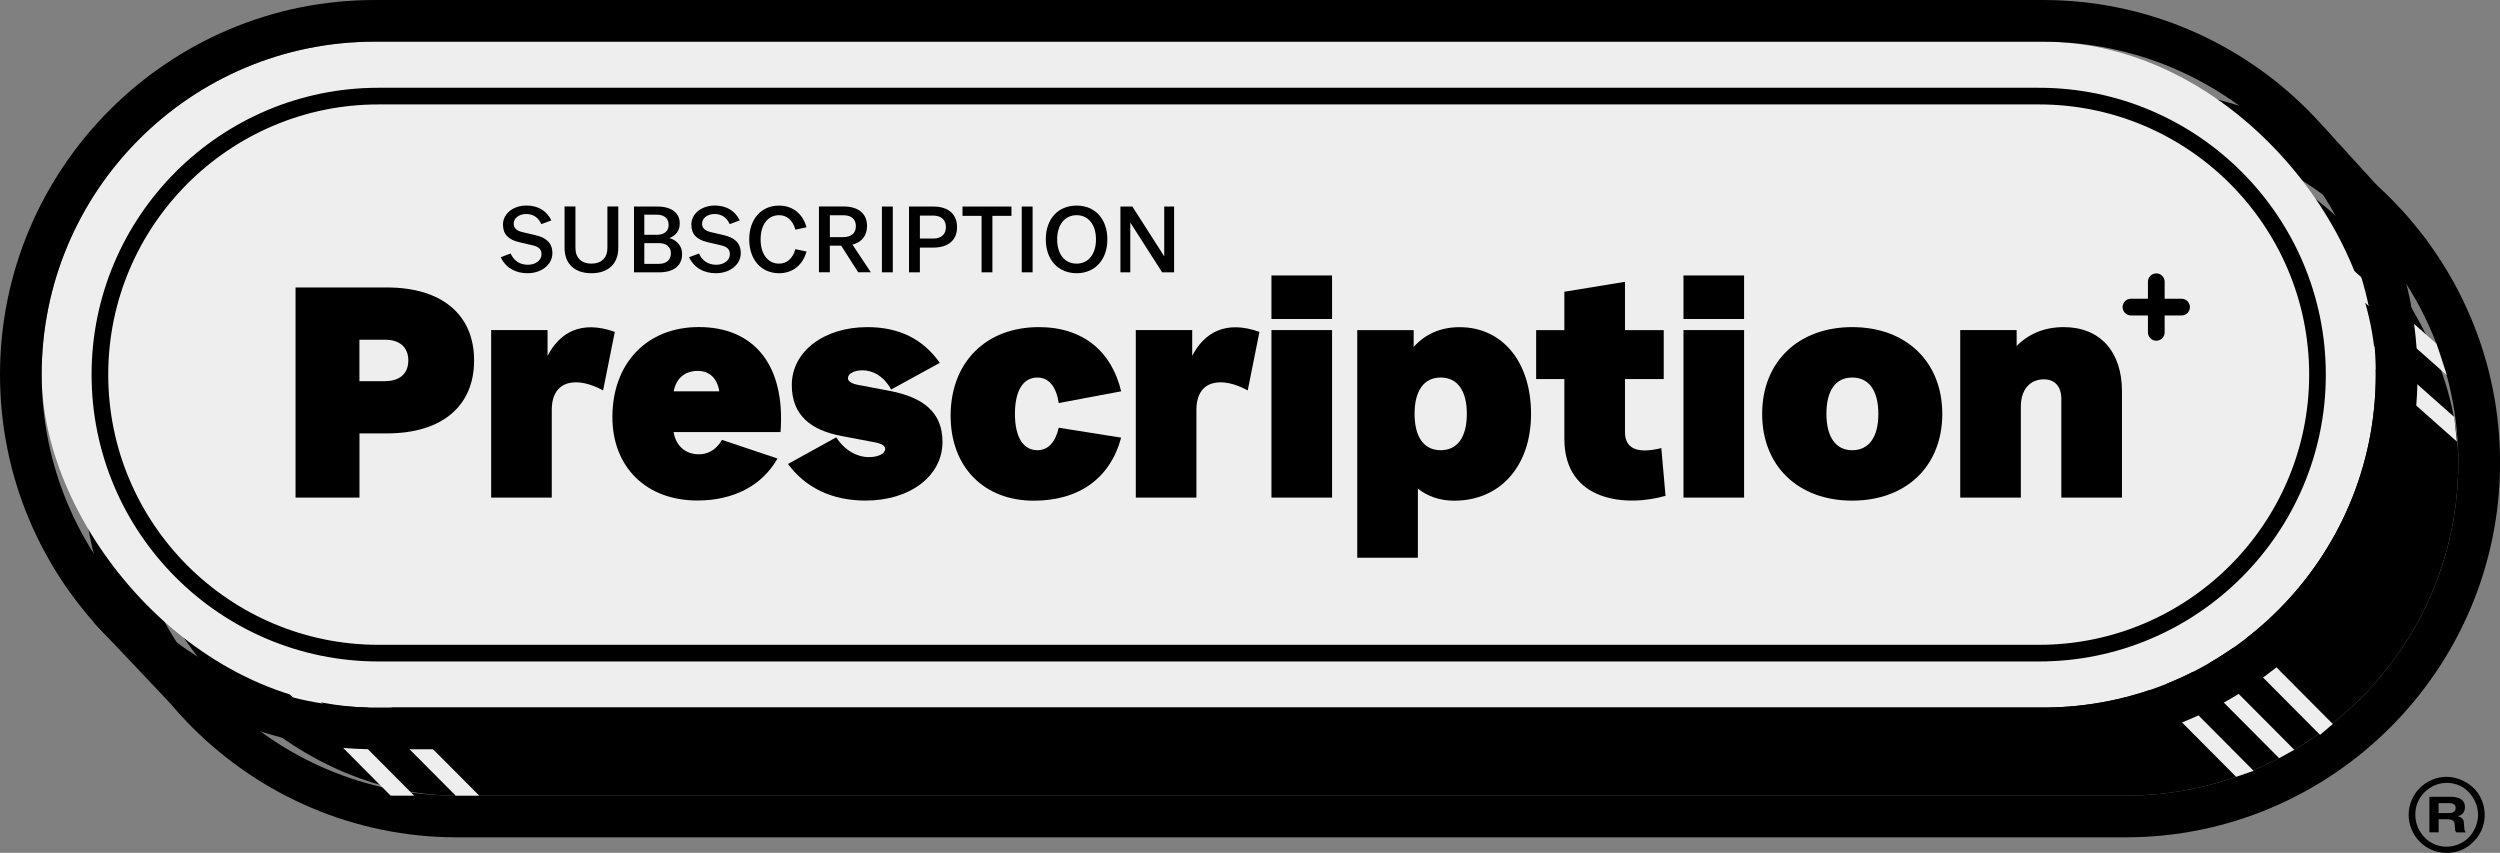
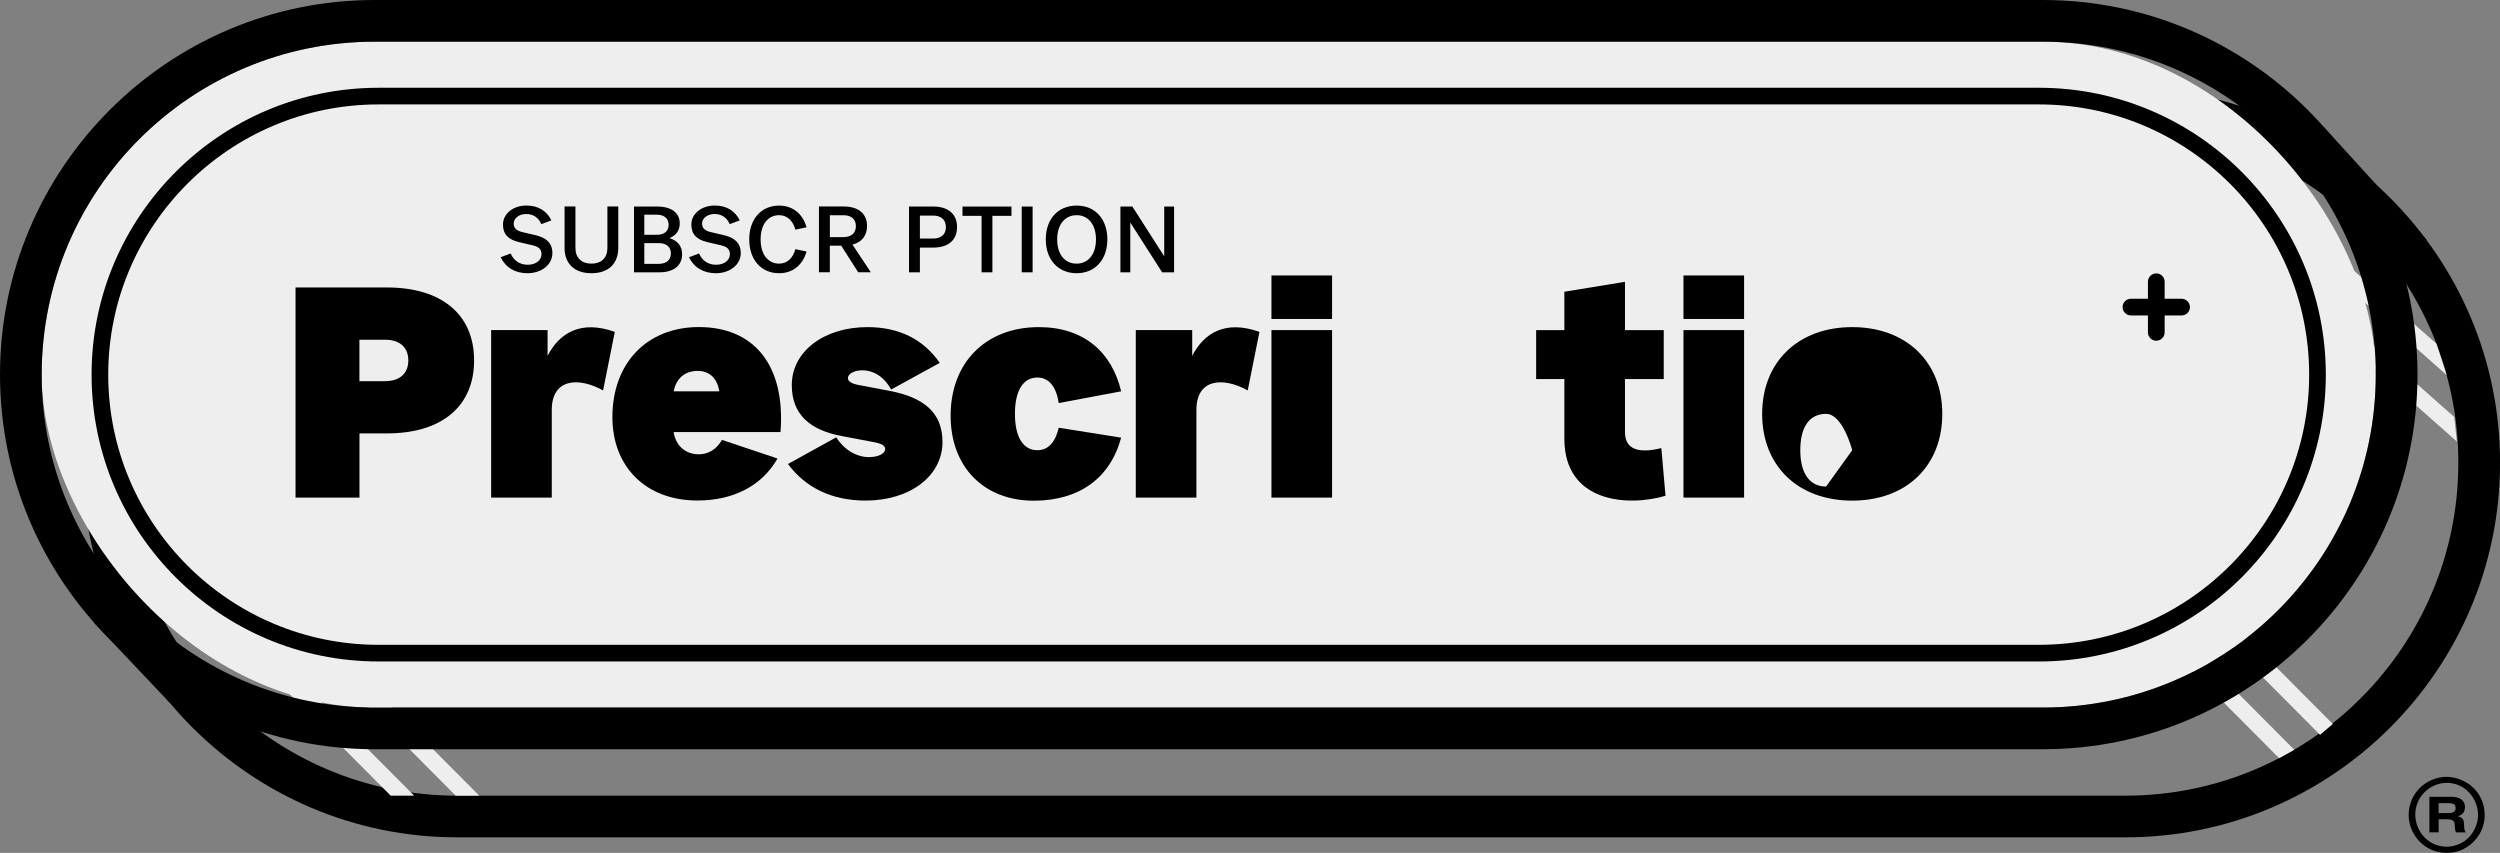
<svg xmlns="http://www.w3.org/2000/svg" id="Layer_1" data-name="Layer 1" viewBox="0 0 445.79 152.08">
  <rect x="0" y="0" width="445.79" height="152.08" fill="#808080" stroke="none" />
  <defs>
    <style>
      .cls-1, .cls-2, .cls-3 {
        stroke-width: 0px;
      }

      .cls-2 {
        fill: #fff;
      }

      .cls-3 {
        fill: #eee;
      }
    </style>
  </defs>
  <g>
-     <rect class="cls-1" x="22.14" y="23.14" width="416.21" height="118.74" rx="59.37" ry="59.37" />
    <path class="cls-1" d="m378.99,23.14c32.79,0,59.37,26.58,59.37,59.37s-26.58,59.37-59.37,59.37H81.51c-32.79,0-59.37-26.58-59.37-59.37s26.58-59.37,59.37-59.37h297.48m0-7.43H81.51C44.68,15.72,14.72,45.68,14.72,82.51s29.96,66.8,66.8,66.8h297.48c36.83,0,66.8-29.96,66.8-66.8s-29.97-66.8-66.8-66.8h0Z" />
  </g>
  <polygon class="cls-3" points="69.66 141.88 46.91 119.02 51.1 119.02 73.85 141.88 69.66 141.88" />
  <polygon class="cls-3" points="81.26 141.88 58.51 119.02 62.7 119.02 85.46 141.88 81.26 141.88" />
-   <polygon class="cls-3" points="398.73 138.51 374.87 114.54 377.92 113.39 401.86 137.45 398.73 138.51" />
  <polygon class="cls-3" points="406.4 135.19 382.19 110.86 384.78 109.25 409.1 133.69 406.4 135.19" />
  <polygon class="cls-3" points="413.7 131.03 389.22 106.43 391.32 104.33 415.98 129.1 413.7 131.03" />
  <polygon class="cls-3" points="436.28 66.88 416.05 48.96 415.79 44.76 434.45 61.29 436.28 66.88" />
  <polygon class="cls-3" points="438.1 78.74 415.98 59.14 416.07 55.25 437.63 74.36 438.1 78.74" />
  <rect class="cls-3" x="7.43" y="7.43" width="416.21" height="118.74" rx="59.37" ry="59.37" />
  <path class="cls-1" d="m364.27,7.43c32.79,0,59.37,26.58,59.37,59.37s-26.58,59.37-59.37,59.37H66.8c-32.79,0-59.37-26.58-59.37-59.37S34.01,7.43,66.8,7.43h297.48m0-7.43H66.8C29.97,0,0,29.97,0,66.8s29.96,66.8,66.8,66.8h297.48c36.83,0,66.8-29.96,66.8-66.8S401.11,0,364.27,0h0Z" />
  <g>
    <path class="cls-1" d="m52.69,51.26h16.33c9.74,0,15.52,4.82,15.52,13.01s-5.78,13.01-15.52,13.01h-4.92v11.45h-11.4v-37.47Zm16,16.7c2.57,0,4.12-1.34,4.12-3.69s-1.55-3.69-4.12-3.69h-4.6v7.39h4.6Z" />
    <path class="cls-1" d="m87.58,88.73v-29.87h10.06v4.6c2.14-4.17,5.99-6.42,11.99-4.28l-2.09,10.44c-4.44-2.46-9.15-2.09-9.15,3.48v15.63h-10.81Z" />
    <path class="cls-1" d="m109.2,74.38c0-9.63,6.16-16.06,15.42-16.06,9.8,0,15.47,6.74,14.56,18.73h-19.06c.37,2.41,2.09,3.96,4.5,3.96,1.45,0,3-.64,4.12-2.57l9.9,3.32c-2.73,4.82-7.81,7.49-14.29,7.49-9.1,0-15.15-5.94-15.15-14.88Zm19.06-4.6c-.37-2.3-1.71-3.64-3.85-3.64-2.3,0-3.85,1.34-4.28,3.64h8.14Z" />
    <path class="cls-1" d="m140.5,82.74l8.62-4.76c1.45,2.3,3.69,3.53,5.83,3.53,1.71,0,2.89-.64,2.89-1.45,0-.54-.48-.91-1.82-1.18l-5.89-1.12c-5.51-1.02-8.94-3.69-8.94-9.1,0-5.94,5.67-10.33,13.49-10.33,5.57,0,9.9,2.09,12.9,6.37l-8.67,4.76c-1.34-2.41-3.26-3.43-5.14-3.43-1.5,0-2.57.64-2.57,1.39,0,.48.43.91,1.66,1.18l5.89,1.12c5.99,1.18,9.31,3.85,9.31,9.1,0,6.05-5.78,10.44-13.7,10.44-6.05,0-10.71-2.3-13.86-6.53Z" />
    <path class="cls-1" d="m169.51,74.12c0-9.47,6.26-15.79,15.74-15.79,7.98,0,13.01,4.44,14.67,11.45l-11.13,2.09c-.43-2.84-1.71-4.55-3.8-4.55-2.57,0-4.01,2.36-4.01,6.48s1.45,6.48,4.01,6.48c1.93,0,3.21-1.45,3.8-4.01l11.13,1.77c-1.98,7.33-7.6,11.24-15.58,11.24-8.94,0-14.83-6.05-14.83-15.15Z" />
    <path class="cls-1" d="m202.53,88.73v-29.87h10.06v4.6c2.14-4.17,5.99-6.42,11.99-4.28l-2.09,10.44c-4.44-2.46-9.15-2.09-9.15,3.48v15.63h-10.81Z" />
    <path class="cls-1" d="m226.72,49.12h10.81v7.76h-10.81v-7.76Zm0,39.61v-29.87h10.81v29.87h-10.81Z" />
-     <path class="cls-1" d="m242.02,99.44v-40.57h10.06v3c2.03-2.3,4.82-3.53,8.19-3.53,7.65,0,12.74,6.21,12.74,15.47s-5.46,15.47-13.7,15.47c-2.52,0-4.71-.75-6.48-2.14v12.31h-10.81Zm14.88-19.16c3,0,4.66-2.36,4.66-6.48s-1.66-6.48-4.66-6.48-4.66,2.36-4.66,6.48,1.66,6.48,4.66,6.48Z" />
    <path class="cls-1" d="m278.95,78.24v-10.65h-5.03v-8.72h5.03v-6.85l10.81-1.77v8.62h6.91v8.72h-6.91v9.47c0,3.1,2.46,3.85,6.48,2.84l.75,8.51c-6.74,1.98-18.04,1.23-18.04-10.17Z" />
    <path class="cls-1" d="m300.19,49.12h10.81v7.76h-10.81v-7.76Zm0,39.61v-29.87h10.81v29.87h-10.81Z" />
-     <path class="cls-1" d="m314.22,73.8c0-9.26,6.42-15.47,16.06-15.47s16.06,6.21,16.06,15.47-6.37,15.47-16.06,15.47-16.06-6.21-16.06-15.47Zm16.06,6.48c3,0,4.66-2.36,4.66-6.48s-1.66-6.48-4.66-6.48-4.6,2.36-4.6,6.48,1.66,6.48,4.6,6.48Z" />
-     <path class="cls-1" d="m359.6,58.86v2.84c2.09-2.14,4.92-3.37,8.4-3.37,6.48,0,10.38,4.39,10.38,11.4v19h-10.81v-17.61c0-2.19-1.18-3.48-3.1-3.48-2.52,0-4.12,1.87-4.12,4.82v16.27h-10.81v-29.87h10.06Z" />
+     <path class="cls-1" d="m314.22,73.8c0-9.26,6.42-15.47,16.06-15.47s16.06,6.21,16.06,15.47-6.37,15.47-16.06,15.47-16.06-6.21-16.06-15.47Zm16.06,6.48s-1.66-6.48-4.66-6.48-4.6,2.36-4.6,6.48,1.66,6.48,4.6,6.48Z" />
  </g>
  <path class="cls-1" d="m363.59,117.95H67.48c-28.2,0-51.15-22.95-51.15-51.15S39.28,15.65,67.48,15.65h296.1c28.2,0,51.15,22.95,51.15,51.15s-22.95,51.15-51.15,51.15ZM67.48,18.62c-26.56,0-48.18,21.61-48.18,48.18s21.61,48.18,48.18,48.18h296.1c26.57,0,48.18-21.61,48.18-48.18s-21.61-48.18-48.18-48.18H67.48Z" />
  <polygon class="cls-1" points="16.62 110.89 30.29 125.34 54.69 140.36 35.6 121.06 16.62 110.89" />
  <path class="cls-1" d="m414.28,22.55l18.41,20.2-2.73,2.81s-11.07-10-11.35-10.7c-.28-.7-4.33-12.31-4.33-12.31Z" />
  <g>
    <path class="cls-1" d="m89.27,45.87l1.79-.67c.54,1.27,1.62,2.01,3.05,2.01s2.45-.8,2.45-1.88-.75-1.41-1.81-1.64l-2.23-.52c-1.86-.44-2.83-1.39-2.83-3.12,0-1.96,1.83-3.4,4.19-3.4,2.04,0,3.6.92,4.44,2.65l-1.79.67c-.5-1.16-1.44-1.81-2.7-1.81s-2.23.74-2.23,1.71c0,.84.54,1.29,1.64,1.54l2.23.52c1.78.42,3.03,1.27,3.03,3.22,0,2.04-1.94,3.57-4.44,3.57-2.21,0-3.89-1.01-4.79-2.85Z" />
    <path class="cls-1" d="m105.46,48.72c-3,0-4.79-1.68-4.79-4.51v-7.39h1.94v7.39c0,1.76,1.07,2.8,2.85,2.8s2.85-1.04,2.85-2.8v-7.39h1.94v7.39c0,2.83-1.79,4.51-4.79,4.51Z" />
    <path class="cls-1" d="m113.05,36.83h4.17c2.51,0,3.99,1.12,3.99,3.02,0,1.24-.65,2.14-1.84,2.6,1.44.44,2.26,1.44,2.26,2.88,0,2.04-1.51,3.23-4.07,3.23h-4.51v-11.73Zm4.07,5.04c1.32,0,2.11-.65,2.11-1.78s-.79-1.81-2.11-1.81h-2.23v3.59h2.23Zm2.51,3.32c0-1.17-.8-1.84-2.18-1.84h-2.56v3.7h2.56c1.37,0,2.18-.69,2.18-1.86Z" />
    <path class="cls-1" d="m122.86,45.87l1.79-.67c.54,1.27,1.62,2.01,3.05,2.01s2.45-.8,2.45-1.88-.75-1.41-1.81-1.64l-2.23-.52c-1.86-.44-2.83-1.39-2.83-3.12,0-1.96,1.83-3.4,4.19-3.4,2.04,0,3.6.92,4.44,2.65l-1.79.67c-.5-1.16-1.44-1.81-2.7-1.81s-2.23.74-2.23,1.71c0,.84.54,1.29,1.64,1.54l2.23.52c1.78.42,3.03,1.27,3.03,3.22,0,2.04-1.94,3.57-4.44,3.57-2.21,0-3.89-1.01-4.79-2.85Z" />
    <path class="cls-1" d="m133.6,42.69c0-3.62,2.13-6.03,5.33-6.03,2.43,0,4.22,1.47,4.89,3.87l-1.99.42c-.44-1.62-1.49-2.58-2.9-2.58-2.01,0-3.3,1.69-3.3,4.32s1.29,4.32,3.3,4.32c1.41,0,2.46-.96,2.9-2.58l1.99.42c-.67,2.4-2.46,3.87-4.89,3.87-3.2,0-5.33-2.41-5.33-6.03Z" />
    <path class="cls-1" d="m146.03,48.55v-11.73h4.39c2.65,0,4.19,1.27,4.19,3.47,0,1.73-.94,2.9-2.6,3.33l3.27,4.93h-2.25l-3.03-4.74h-2.03v4.74h-1.94Zm4.36-6.27c1.41,0,2.23-.72,2.23-1.96s-.82-1.94-2.23-1.94h-2.41v3.9h2.41Z" />
-     <path class="cls-1" d="m159.2,36.83v11.73h-1.94v-11.73h1.94Z" />
    <path class="cls-1" d="m162.08,36.83h4.36c2.65,0,4.22,1.36,4.22,3.67s-1.57,3.65-4.22,3.65h-2.41v4.41h-1.94v-11.73Zm4.31,5.71c1.44,0,2.28-.75,2.28-2.04s-.84-2.06-2.28-2.06h-2.36v4.1h2.36Z" />
    <path class="cls-1" d="m171.63,36.83h8.73v1.66h-3.4v10.07h-1.93v-10.07h-3.4v-1.66Z" />
    <path class="cls-1" d="m184.13,36.83v11.73h-1.94v-11.73h1.94Z" />
    <path class="cls-1" d="m186.48,42.69c0-3.64,2.18-6.03,5.5-6.03s5.48,2.41,5.48,6.03-2.2,6.03-5.48,6.03-5.5-2.4-5.5-6.03Zm5.5,4.32c2.09,0,3.45-1.69,3.45-4.32s-1.36-4.32-3.45-4.32-3.47,1.68-3.47,4.32,1.34,4.32,3.47,4.32Z" />
    <path class="cls-1" d="m199.79,36.83h2.13l5.68,8.88v-8.88h1.76v11.73h-2.13l-5.68-8.88v8.88h-1.76v-11.73Z" />
  </g>
  <g>
    <g>
      <line class="cls-2" x1="384.5" y1="59.27" x2="384.5" y2="50.25" />
      <path class="cls-1" d="m384.5,60.76c-.82,0-1.49-.67-1.49-1.49v-9.03c0-.82.67-1.49,1.49-1.49s1.49.67,1.49,1.49v9.03c0,.82-.67,1.49-1.49,1.49Z" />
    </g>
    <g>
      <line class="cls-2" x1="379.98" y1="54.76" x2="389.01" y2="54.76" />
      <path class="cls-1" d="m389.01,56.25h-9.03c-.82,0-1.49-.67-1.49-1.49s.67-1.49,1.49-1.49h9.03c.82,0,1.49.67,1.49,1.49s-.67,1.49-1.49,1.49Z" />
    </g>
  </g>
  <path class="cls-1" d="m431.49,140.5c1.21-1.21,3.01-1.98,4.78-1.98,1.53,0,3.44.66,4.8,1.98,1.14,1.12,1.99,2.81,1.99,4.8,0,1.27-.33,3.12-1.97,4.78-1.56,1.58-3.34,2-4.82,2-2,0-3.64-.83-4.8-2-1.25-1.27-1.97-3.01-1.97-4.78s.72-3.53,1.99-4.8Zm.9,8.88c1.05,1.05,2.44,1.6,3.9,1.6,1.36,0,2.87-.55,3.95-1.67.92-.94,1.64-2.48,1.64-4.01s-.68-3.03-1.67-4.06c-1.32-1.36-2.85-1.64-3.91-1.64-1.36,0-2.76.5-3.9,1.6-1.25,1.21-1.71,2.7-1.71,4.06,0,1.65.7,3.12,1.71,4.12Zm.81-7.3h3.93c.57,0,1.32.13,1.8.5.46.35.61.81.61,1.34,0,.4-.09.77-.35,1.08-.16.2-.44.42-.88.52v.04c.24.06.55.18.75.39.31.33.29.7.31,1.05l.04.55c.02.29.04.55.28.88h-1.69c-.24-.29-.22-.5-.24-.75l-.04-.52c-.02-.26-.02-.57-.29-.81-.29-.24-.79-.26-1.07-.26h-1.51v2.33h-1.65v-6.34Zm1.65,2.9h1.67c.31,0,.64.02.96-.17.29-.16.4-.4.4-.75,0-.28-.07-.53-.39-.7-.28-.15-.62-.15-1.05-.15h-1.6v1.76Z" />
</svg>